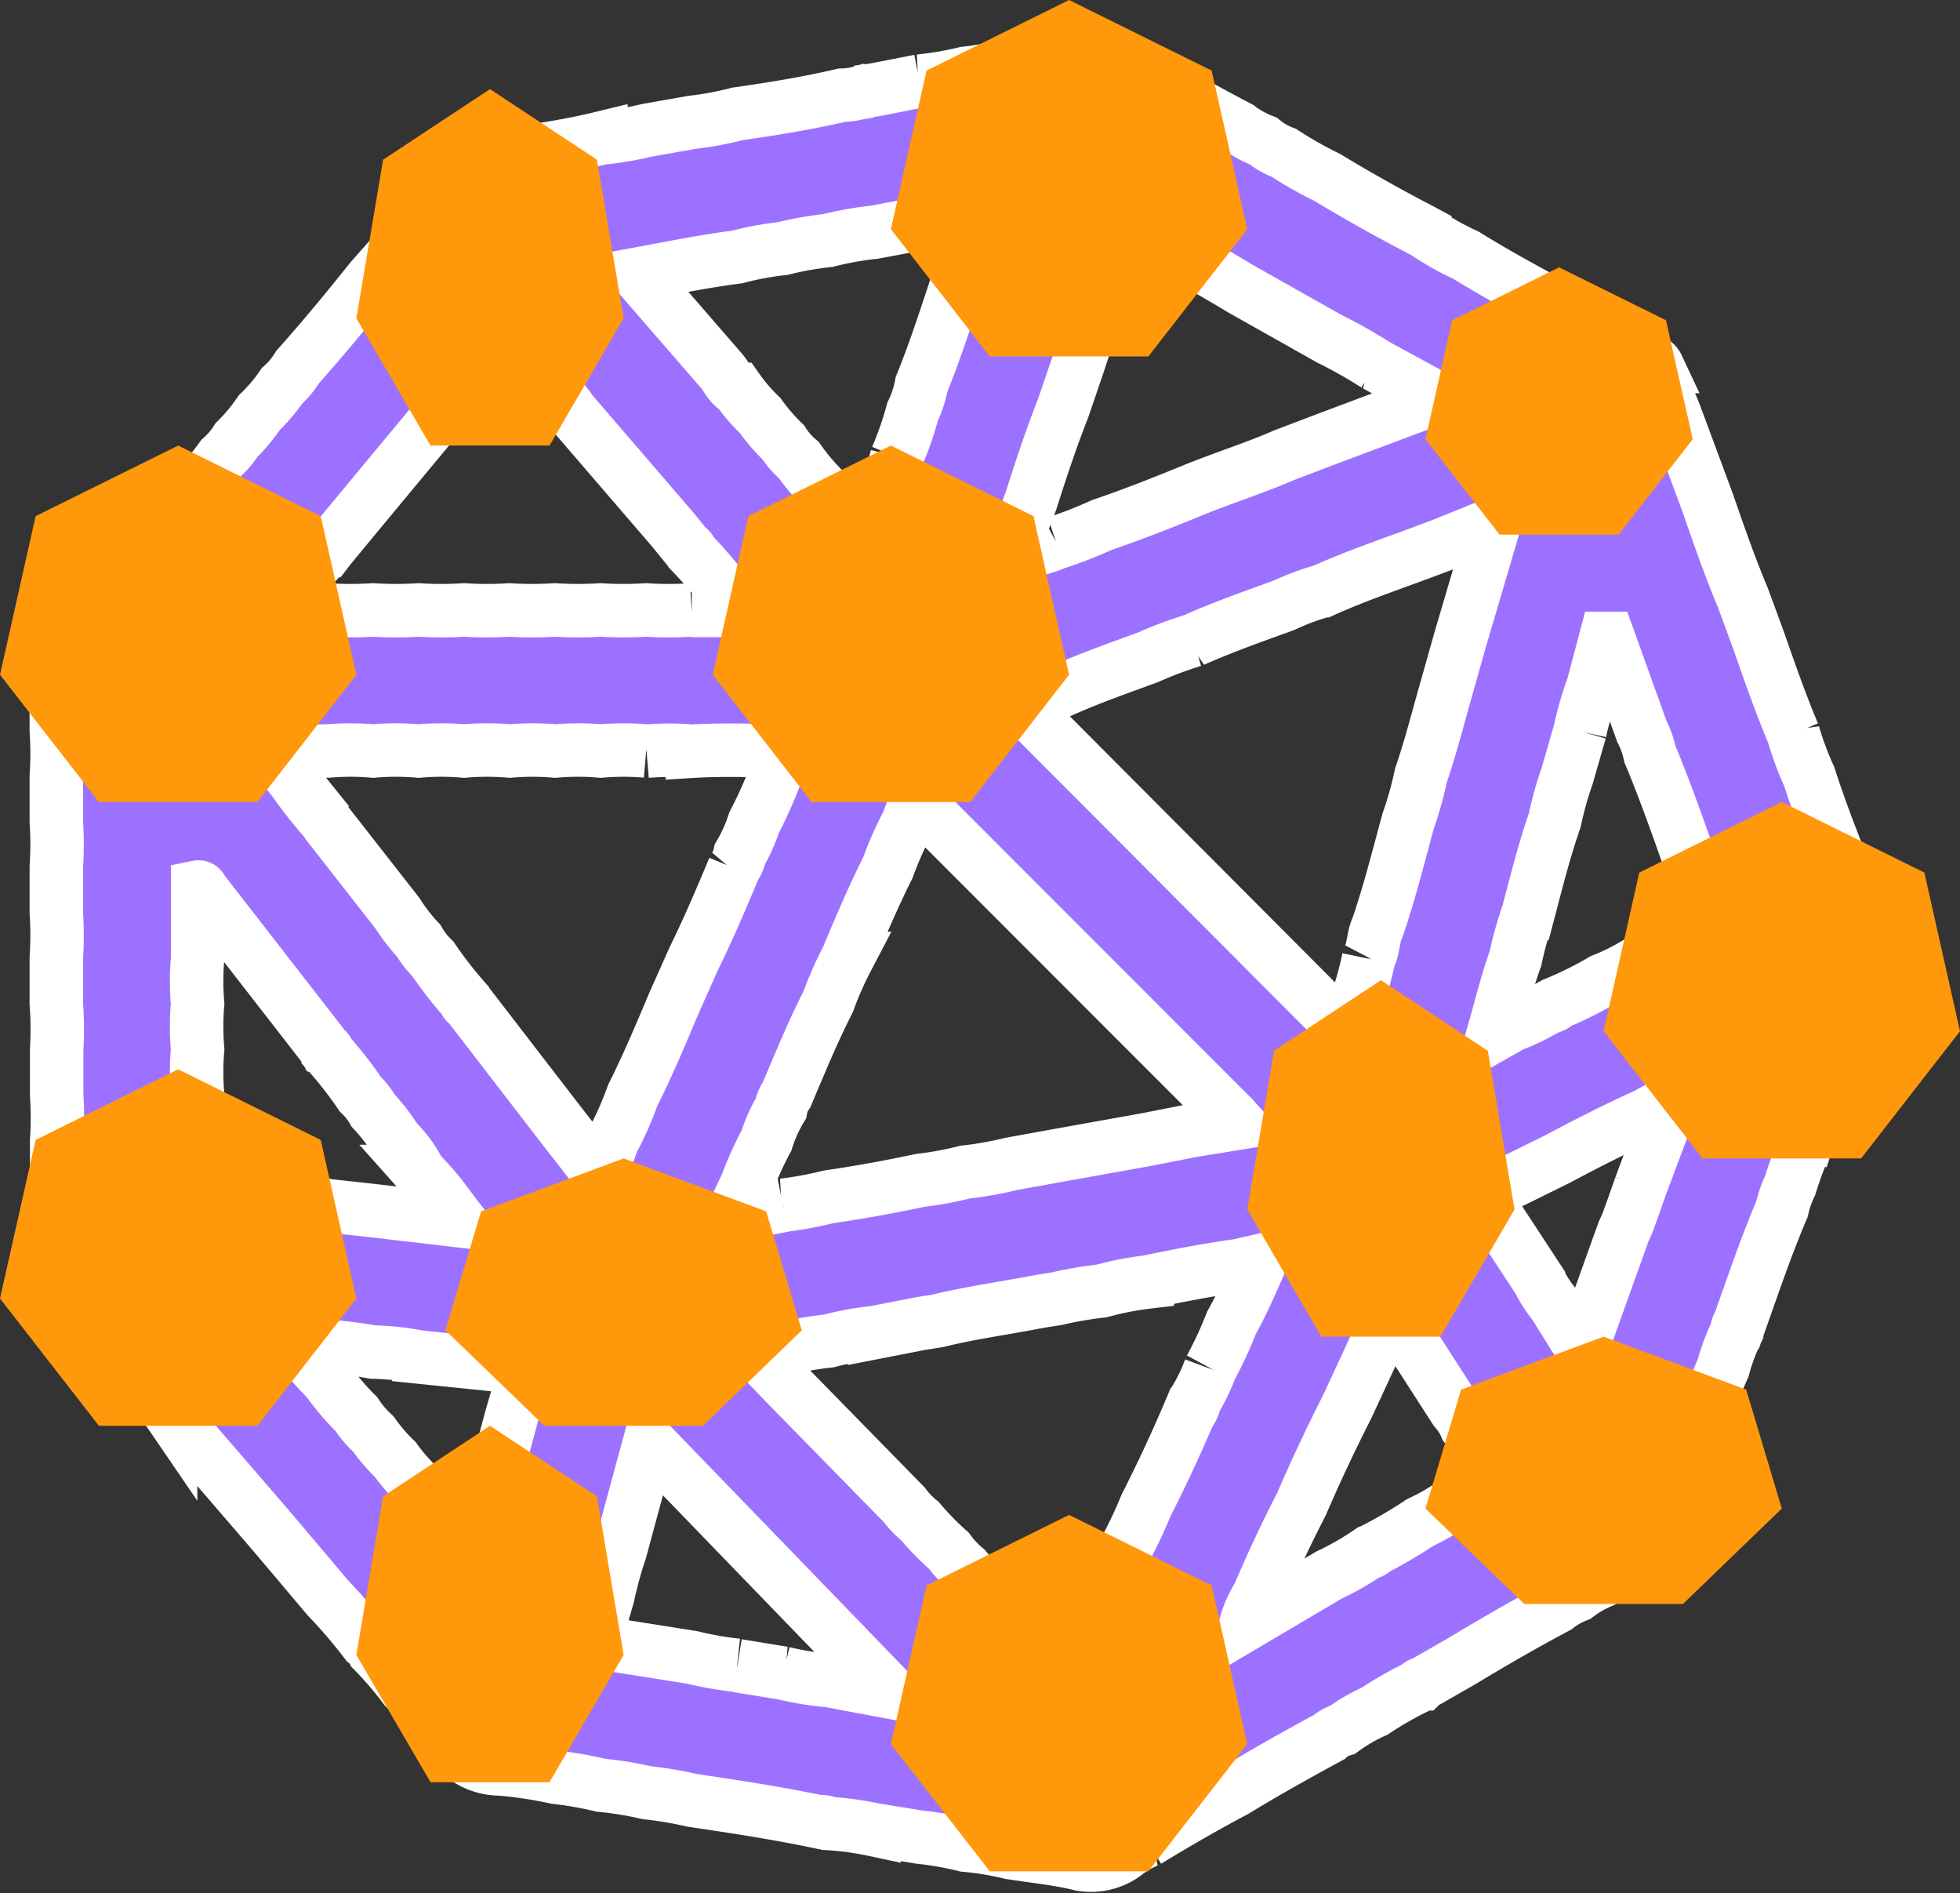
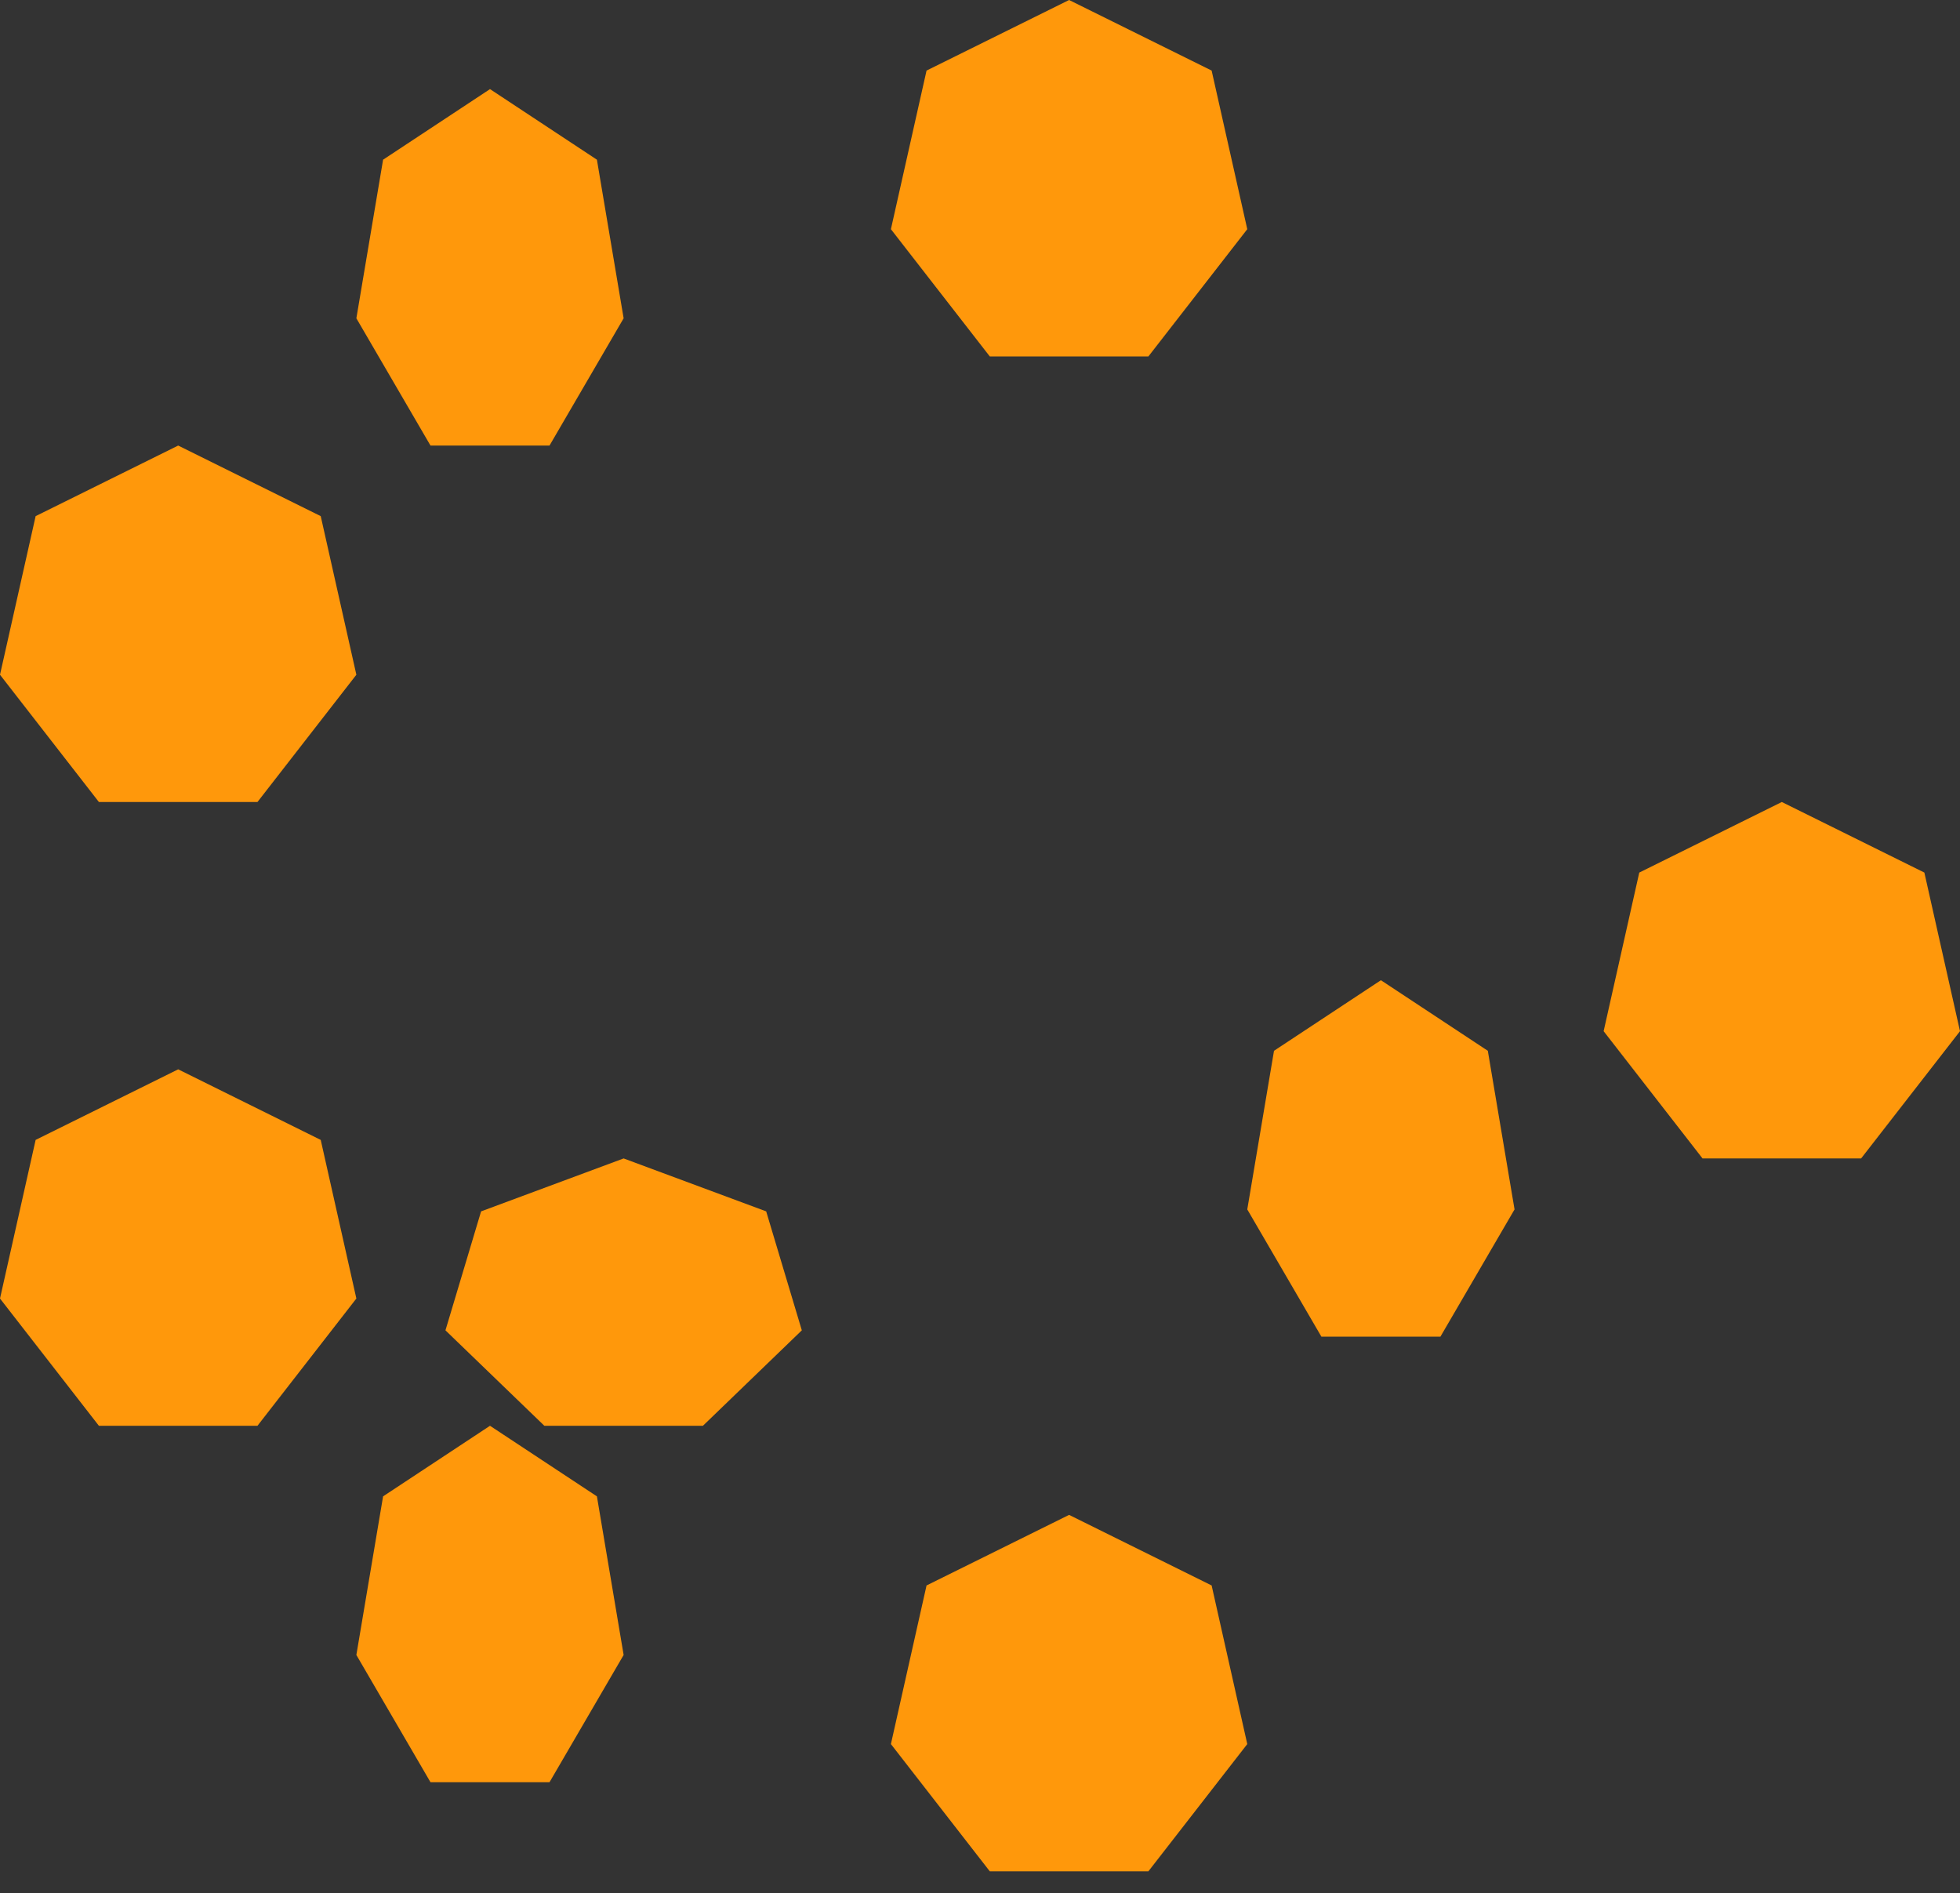
<svg xmlns="http://www.w3.org/2000/svg" width="22" height="21.243" viewBox="0 0 22 21.243">
  <rect x="0" y="0" width="22" height="21.243" fill="#333333" stroke="none" />
  <g id="Group_102" data-name="Group 102" transform="translate(0.69 0.621)">
    <g id="Group_4729" data-name="Group 4729" transform="translate(-0.69 -0.688)">
-       <path id="Path_3251" data-name="Path 3251" d="M.013,13.842c0-.024-.006-.048-.009-.073v-.511a3.8,3.8,0,0,0,0-.511v-.51a3.8,3.8,0,0,0,0-.511v-.511A3.8,3.8,0,0,0,0,10.7v-.51a3.8,3.8,0,0,0,0-.511V9.17a3.8,3.8,0,0,0,0-.511v-.51a3.8,3.8,0,0,0,0-.511c0-.17,0-.34,0-.51a.378.378,0,0,0,0-.088.607.607,0,0,1,.226-.521c.269-.3.524-.608.772-.924H1a6.223,6.223,0,0,0,.43-.513.218.218,0,0,0,.081-.1,3.592,3.592,0,0,0,.341-.407.961.961,0,0,0,.171-.2,2.088,2.088,0,0,0,.257-.309,1.9,1.9,0,0,0,.254-.3.927.927,0,0,0,.175-.21c.285-.32.558-.65.825-.985l.023-.026a6.258,6.258,0,0,0,.433-.521A.366.366,0,0,0,4.1,1.891,3.735,3.735,0,0,0,4.423,1.5a1.091,1.091,0,0,0,.19-.225c.153-.063.323-.051.478-.106.343-.048.685-.1,1.022-.182A3.894,3.894,0,0,0,6.627.9L7.135.81A3.712,3.712,0,0,0,7.647.715C8.04.659,8.433.595,8.82.505A.834.834,0,0,0,9.05.468.048.048,0,0,0,9.1.457l.076-.01.512-.1A3.651,3.651,0,0,0,10.2.26c.05-.006.1-.011.151-.02L11.733,0l.509.291c.338.2.678.394,1.025.574a1.206,1.206,0,0,0,.281.155.783.783,0,0,0,.229.131,4.463,4.463,0,0,0,.487.276q.514.311,1.048.588l.05.027a3.208,3.208,0,0,0,.459.258c.324.2.657.384.993.561.344.208.693.406,1.051.589.035.033.084.051.107.1a4.727,4.727,0,0,0,.187.514l.378,1.018c.123.357.248.714.394,1.063l.175.475c.123.353.246.706.391,1.051a3.569,3.569,0,0,0,.178.479c.112.346.241.686.377,1.023a3.983,3.983,0,0,0,.19.508,2.2,2.2,0,0,0,.153.409l.009.1c-.106.346-.274.67-.376,1.018-.132.339-.264.679-.375,1.025a4.443,4.443,0,0,0-.191.506,1.167,1.167,0,0,0-.09.26c-.178.419-.324.85-.476,1.279a.192.192,0,0,0-.033.1,2.25,2.25,0,0,0-.153.409,3.861,3.861,0,0,0-.188.508c-.137.337-.264.678-.377,1.024l-.2.513-.115.071a4.767,4.767,0,0,0-.479.277,1.284,1.284,0,0,0-.281.161.879.879,0,0,0-.227.129c-.36.191-.712.394-1.061.605l-.45.258a.055.055,0,0,0-.049.03,4.069,4.069,0,0,0-.486.277,1.943,1.943,0,0,0-.357.207.4.4,0,0,0-.152.083c-.356.193-.71.39-1.054.6-.336.178-.666.368-.99.566a1.131,1.131,0,0,0-.219.124.645.645,0,0,1-.528.137c-.257-.064-.524-.088-.787-.13a3.517,3.517,0,0,0-.51-.084,3.8,3.8,0,0,0-.512-.09l-.51-.083A3.524,3.524,0,0,0,8.67,19.9a.157.157,0,0,0-.105-.017c-.474-.1-.952-.172-1.43-.243a4.117,4.117,0,0,0-.506-.085,3.827,3.827,0,0,0-.515-.084,4.177,4.177,0,0,0-.508-.089,4.747,4.747,0,0,0-.623-.094.681.681,0,0,1-.4-.13l-.236-.272a2.586,2.586,0,0,0-.28-.329.875.875,0,0,0-.156-.182,4.127,4.127,0,0,0-.353-.411.25.25,0,0,0-.085-.1,5.693,5.693,0,0,0-.423-.494l-.019-.022c-.2-.237-.4-.475-.6-.71-.381-.444-.765-.887-1.148-1.33a1.567,1.567,0,0,0-.222-.259,1.48,1.48,0,0,0-.216-.251,3.562,3.562,0,0,0-.354-.411.214.214,0,0,0-.084-.1,1.713,1.713,0,0,0-.167-.2c-.083-.074-.115-.2-.228-.239m7.121-7.56H7.7l-.166-.177a5.154,5.154,0,0,0-.4-.468.13.13,0,0,0-.057-.069c-.064-.078-.126-.158-.192-.234l-1.1-1.278a1.1,1.1,0,0,0-.181-.213,3.726,3.726,0,0,0-.341-.4.235.235,0,0,0-.091-.106c-.011-.018-.024-.035-.035-.053-.053-.087-.1-.09-.162,0s-.126.159-.189.238c-.171.2-.343.4-.511.6q-.608.73-1.213,1.462l-.019.025a4.893,4.893,0,0,0-.409.488l-.161.179h.571a4.165,4.165,0,0,0,.511,0,4.156,4.156,0,0,0,.511,0,4.165,4.165,0,0,0,.511,0,4.148,4.148,0,0,0,.51,0,4.165,4.165,0,0,0,.511,0,4.156,4.156,0,0,0,.511,0,4.156,4.156,0,0,0,.511,0,4.156,4.156,0,0,0,.511,0M4.577,16.716a.267.267,0,0,0,.125.127l.132-.519a4.778,4.778,0,0,0,.147-.511l.131-.486c.047-.158.091-.316.141-.473.022-.067-.016-.069-.062-.074l-1.123-.115a2.974,2.974,0,0,0-.51-.055c-.284-.051-.571-.069-.885-.106a5.2,5.2,0,0,0,.371.422,2.992,2.992,0,0,0,.325.381,1.157,1.157,0,0,0,.19.223,1.992,1.992,0,0,0,.247.287,2.091,2.091,0,0,0,.262.3.955.955,0,0,0,.175.2,3.4,3.4,0,0,0,.334.389m11.478-.9a2.141,2.141,0,0,0-.232-.359.689.689,0,0,0-.121-.19q-.3-.466-.6-.932a.806.806,0,0,0-.087-.1c-.025-.028-.045-.047-.07.008-.151.335-.306.669-.46,1q-.272.534-.509,1.084-.258.5-.48,1.024a1.259,1.259,0,0,0-.145.323l.935-.552a3.189,3.189,0,0,0,.438-.25.107.107,0,0,0,.074-.04,5.213,5.213,0,0,0,.511-.3,2.383,2.383,0,0,0,.36-.206.48.48,0,0,0,.149-.084c.059-.032.119-.063.178-.1.217-.123.217-.123.066-.327,0,0-.007,0-.011-.006M3.047,12.967l.51.056.966.113c-.09-.117-.156-.209-.228-.3s-.149-.169-.224-.253a1.383,1.383,0,0,0-.258-.351,2.314,2.314,0,0,0-.256-.331.8.8,0,0,0-.144-.184,4.4,4.4,0,0,0-.363-.465.045.045,0,0,0-.031-.042A.211.211,0,0,0,3,11.181L1.648,9.441c-.016-.021-.023-.057-.062-.049v.8a2.944,2.944,0,0,0,0,.509,2.984,2.984,0,0,0,0,.513,2.938,2.938,0,0,0,0,.509,3.053,3.053,0,0,0,0,.514c0,.1-.008.193-.008.289,0,.313,0,.313.322.315a.037.037,0,0,0,.048,0c.194.039.391.049.587.068l.514.053m5.11,0a4.112,4.112,0,0,0,.51-.094q.515-.075,1.023-.184a3.958,3.958,0,0,0,.51-.094,4,4,0,0,0,.514-.091l.507-.092,1.026-.184.507-.1.507-.082c-.043-.047-.069-.079-.1-.107L9.824,8.593c-.177-.178-.177-.178-.262.066a4.078,4.078,0,0,0-.227.512c-.167.334-.313.677-.457,1.021a3.906,3.906,0,0,0-.213.484c-.174.34-.318.693-.467,1.045a.4.4,0,0,0-.066.157,1.631,1.631,0,0,0-.159.355,3.837,3.837,0,0,0-.221.489l-.167.355.571-.112m-1.535-5.1a2.939,2.939,0,0,0-.509,0,2.991,2.991,0,0,0-.513,0,2.933,2.933,0,0,0-.508,0,2.991,2.991,0,0,0-.513,0,2.939,2.939,0,0,0-.509,0,2.985,2.985,0,0,0-.513,0,2.939,2.939,0,0,0-.509,0H2.4l.26.322a5.28,5.28,0,0,0,.356.453l.033.048.782,1a2.081,2.081,0,0,0,.238.307.866.866,0,0,0,.156.2,4.6,4.6,0,0,0,.357.46.081.081,0,0,0,.043.055q.493.64.986,1.28c.155.2.311.4.476.613a2.58,2.58,0,0,0,.156-.362,3.8,3.8,0,0,0,.227-.512c.167-.334.313-.678.457-1.022l.226-.507c.164-.335.311-.677.454-1.022a.412.412,0,0,0,.067-.157,1.771,1.771,0,0,0,.159-.355,4.7,4.7,0,0,0,.255-.576.089.089,0,0,0,.033-.066.393.393,0,0,0,.062-.163c-.35,0-.7-.015-1.044.006a3.054,3.054,0,0,0-.514,0m1.02,10.262.515.084a3.459,3.459,0,0,0,.51.083l.647.121.01-.028L6.658,15.63c-.114.42-.221.813-.327,1.206a4.493,4.493,0,0,0-.14.511c-.044.15-.087.3-.135.45-.016.051,0,.069.048.076l1.03.163a3.905,3.905,0,0,0,.508.089m5.313-3.334a4.591,4.591,0,0,0,.236-.51c.123-.219.221-.448.333-.7l-.257.059c-.343.047-.683.114-1.021.184a3.491,3.491,0,0,0-.512.1,4.436,4.436,0,0,0-.51.088c-.083.013-.166.025-.249.041-.36.069-.723.118-1.079.206l-.2.032-.512.1a3.307,3.307,0,0,0-.512.094,4.044,4.044,0,0,0-.512.089l-.3.051c.173.18.328.342.484.5l1.175,1.2a.993.993,0,0,0,.175.182,3.2,3.2,0,0,0,.325.333,1.117,1.117,0,0,0,.188.2,2.8,2.8,0,0,0,.3.311,1.138,1.138,0,0,0,.2.21,2.486,2.486,0,0,0,.29.3c.1.106.2.21.295.317.043.047.063.036.088-.017q.3-.66.609-1.319a4.932,4.932,0,0,0,.241-.508q.255-.5.478-1.023a.388.388,0,0,0,.071-.156,2.135,2.135,0,0,0,.173-.358m4.151-7.155q-.073.254-.146.507a3.74,3.74,0,0,0-.137.491c-.12.343-.208.7-.3,1.047a4.086,4.086,0,0,0-.142.508c-.1.274-.165.558-.256.868l.214-.121a2.546,2.546,0,0,0,.41-.2.16.16,0,0,0,.1-.051,4.178,4.178,0,0,0,.511-.255,2.442,2.442,0,0,0,.408-.206.169.169,0,0,0,.1-.05,4.051,4.051,0,0,0,.51-.254c.047-.02.092-.043.14-.06.073-.027.1-.064.059-.143-.058-.127-.1-.26-.156-.391a.046.046,0,0,0-.02-.051.2.2,0,0,0-.036-.107c-.15-.427-.3-.856-.474-1.273a1.043,1.043,0,0,0-.092-.259l-.374-1.041h-.031l-.141.534a3.875,3.875,0,0,0-.148.51M9.433,4.57a3.774,3.774,0,0,0,.178-.511,1.215,1.215,0,0,0,.1-.306c.162-.4.294-.815.43-1.227a.968.968,0,0,0,.084-.254c.048-.126.095-.251.143-.377.024-.063,0-.073-.059-.063l-1.134.212a3.59,3.59,0,0,0-.514.092,3.819,3.819,0,0,0-.508.09,3.488,3.488,0,0,0-.511.095c-.368.047-.73.121-1.117.192L7.468,3.6c.059.069.092.161.179.206A2,2,0,0,0,7.9,4.1a2.172,2.172,0,0,0,.259.3.854.854,0,0,0,.176.2,2.385,2.385,0,0,0,.278.33l.5.6.143-.454a3.78,3.78,0,0,0,.178-.511m1.79.963a4.828,4.828,0,0,0,.512-.2c.345-.117.684-.251,1.021-.389s.689-.247,1.025-.394l.508-.193,1.2-.45-.679-.369a5.406,5.406,0,0,0-.519-.293l-.98-.552c-.349-.21-.7-.407-1.064-.6-.054-.032-.11-.063-.162-.1s-.087-.016-.106.045c-.047.149-.1.3-.146.446-.136.346-.251.7-.367,1.053l-.166.486c-.136.345-.253.7-.364,1.049-.065.17-.131.339-.193.51a.142.142,0,0,0,.008.1c.009.02.047.014.068,0,.124-.081.277-.084.405-.153m3.508,4.661c.055-.105.045-.229.095-.335.136-.393.237-.8.346-1.2a4.075,4.075,0,0,0,.144-.514c.116-.336.2-.681.3-1.024q.071-.254.143-.508l.38-1.288-.593.239-.235.088c-.367.136-.737.262-1.094.423a2.9,2.9,0,0,0-.44.164c-.342.124-.686.245-1.018.393a4.588,4.588,0,0,0-.509.191c-.344.126-.69.247-1.024.4a2.877,2.877,0,0,0-.391.145L14.5,11.034l.087-.327a4.048,4.048,0,0,0,.143-.511m3.051,2.556.348-.926-.028-.017-.265.144c-.336.152-.665.32-.99.493-.257.127-.514.254-.773.379-.049.024-.046.048-.02.088.2.3.39.592.585.889a1.57,1.57,0,0,0,.179.277l.305.49.469-1.309c.017-.037.035-.075.05-.114.048-.131.095-.263.142-.4" transform="translate(0.632 0.63)" fill="#9d71ff" stroke="#fff" stroke-width="0.6" />
      <path id="Polygon_9" data-name="Polygon 9" d="M1.5,0,2.7.792,3,2.572,2.168,4H.832L0,2.572.3.792Z" transform="translate(4 1.067)" fill="#ff980b" />
      <path id="Polygon_10" data-name="Polygon 10" d="M2,0,3.6.792,4,2.572,2.89,4H1.11L0,2.572.4.792Z" transform="translate(10 0.067)" fill="#ff980b" />
-       <path id="Polygon_11" data-name="Polygon 11" d="M1.5,0,2.7.594,3,1.929,2.168,3H.832L0,1.929.3.594Z" transform="translate(16 3.067)" fill="#ff980b" />
      <path id="Polygon_12" data-name="Polygon 12" d="M2,0,3.6.792,4,2.572,2.89,4H1.11L0,2.572.4.792Z" transform="translate(18 9.067)" fill="#ff980b" />
-       <path id="Polygon_13" data-name="Polygon 13" d="M2,0,3.6.594,4,1.929,2.89,3H1.11L0,1.929.4.594Z" transform="translate(16 15.067)" fill="#ff980b" />
      <path id="Polygon_14" data-name="Polygon 14" d="M2,0,3.6.792,4,2.572,2.89,4H1.11L0,2.572.4.792Z" transform="translate(10 17.067)" fill="#ff980b" />
      <path id="Polygon_15" data-name="Polygon 15" d="M1.5,0,2.7.792,3,2.572,2.168,4H.832L0,2.572.3.792Z" transform="translate(4 16.067)" fill="#ff980b" />
      <path id="Polygon_16" data-name="Polygon 16" d="M2,0,3.6.792,4,2.572,2.89,4H1.11L0,2.572.4.792Z" transform="translate(0 12.067)" fill="#ff980b" />
      <path id="Polygon_17" data-name="Polygon 17" d="M2,0,3.6.792,4,2.572,2.89,4H1.11L0,2.572.4.792Z" transform="translate(0 5.067)" fill="#ff980b" />
-       <path id="Polygon_18" data-name="Polygon 18" d="M2,0,3.6.792,4,2.572,2.89,4H1.11L0,2.572.4.792Z" transform="translate(8 5.067)" fill="#ff980b" />
      <path id="Polygon_19" data-name="Polygon 19" d="M2,0,3.6.594,4,1.929,2.89,3H1.11L0,1.929.4.594Z" transform="translate(5 13.067)" fill="#ff980b" />
      <path id="Polygon_20" data-name="Polygon 20" d="M1.5,0,2.7.792,3,2.572,2.168,4H.832L0,2.572.3.792Z" transform="translate(14 11.067)" fill="#ff980b" />
    </g>
  </g>
</svg>